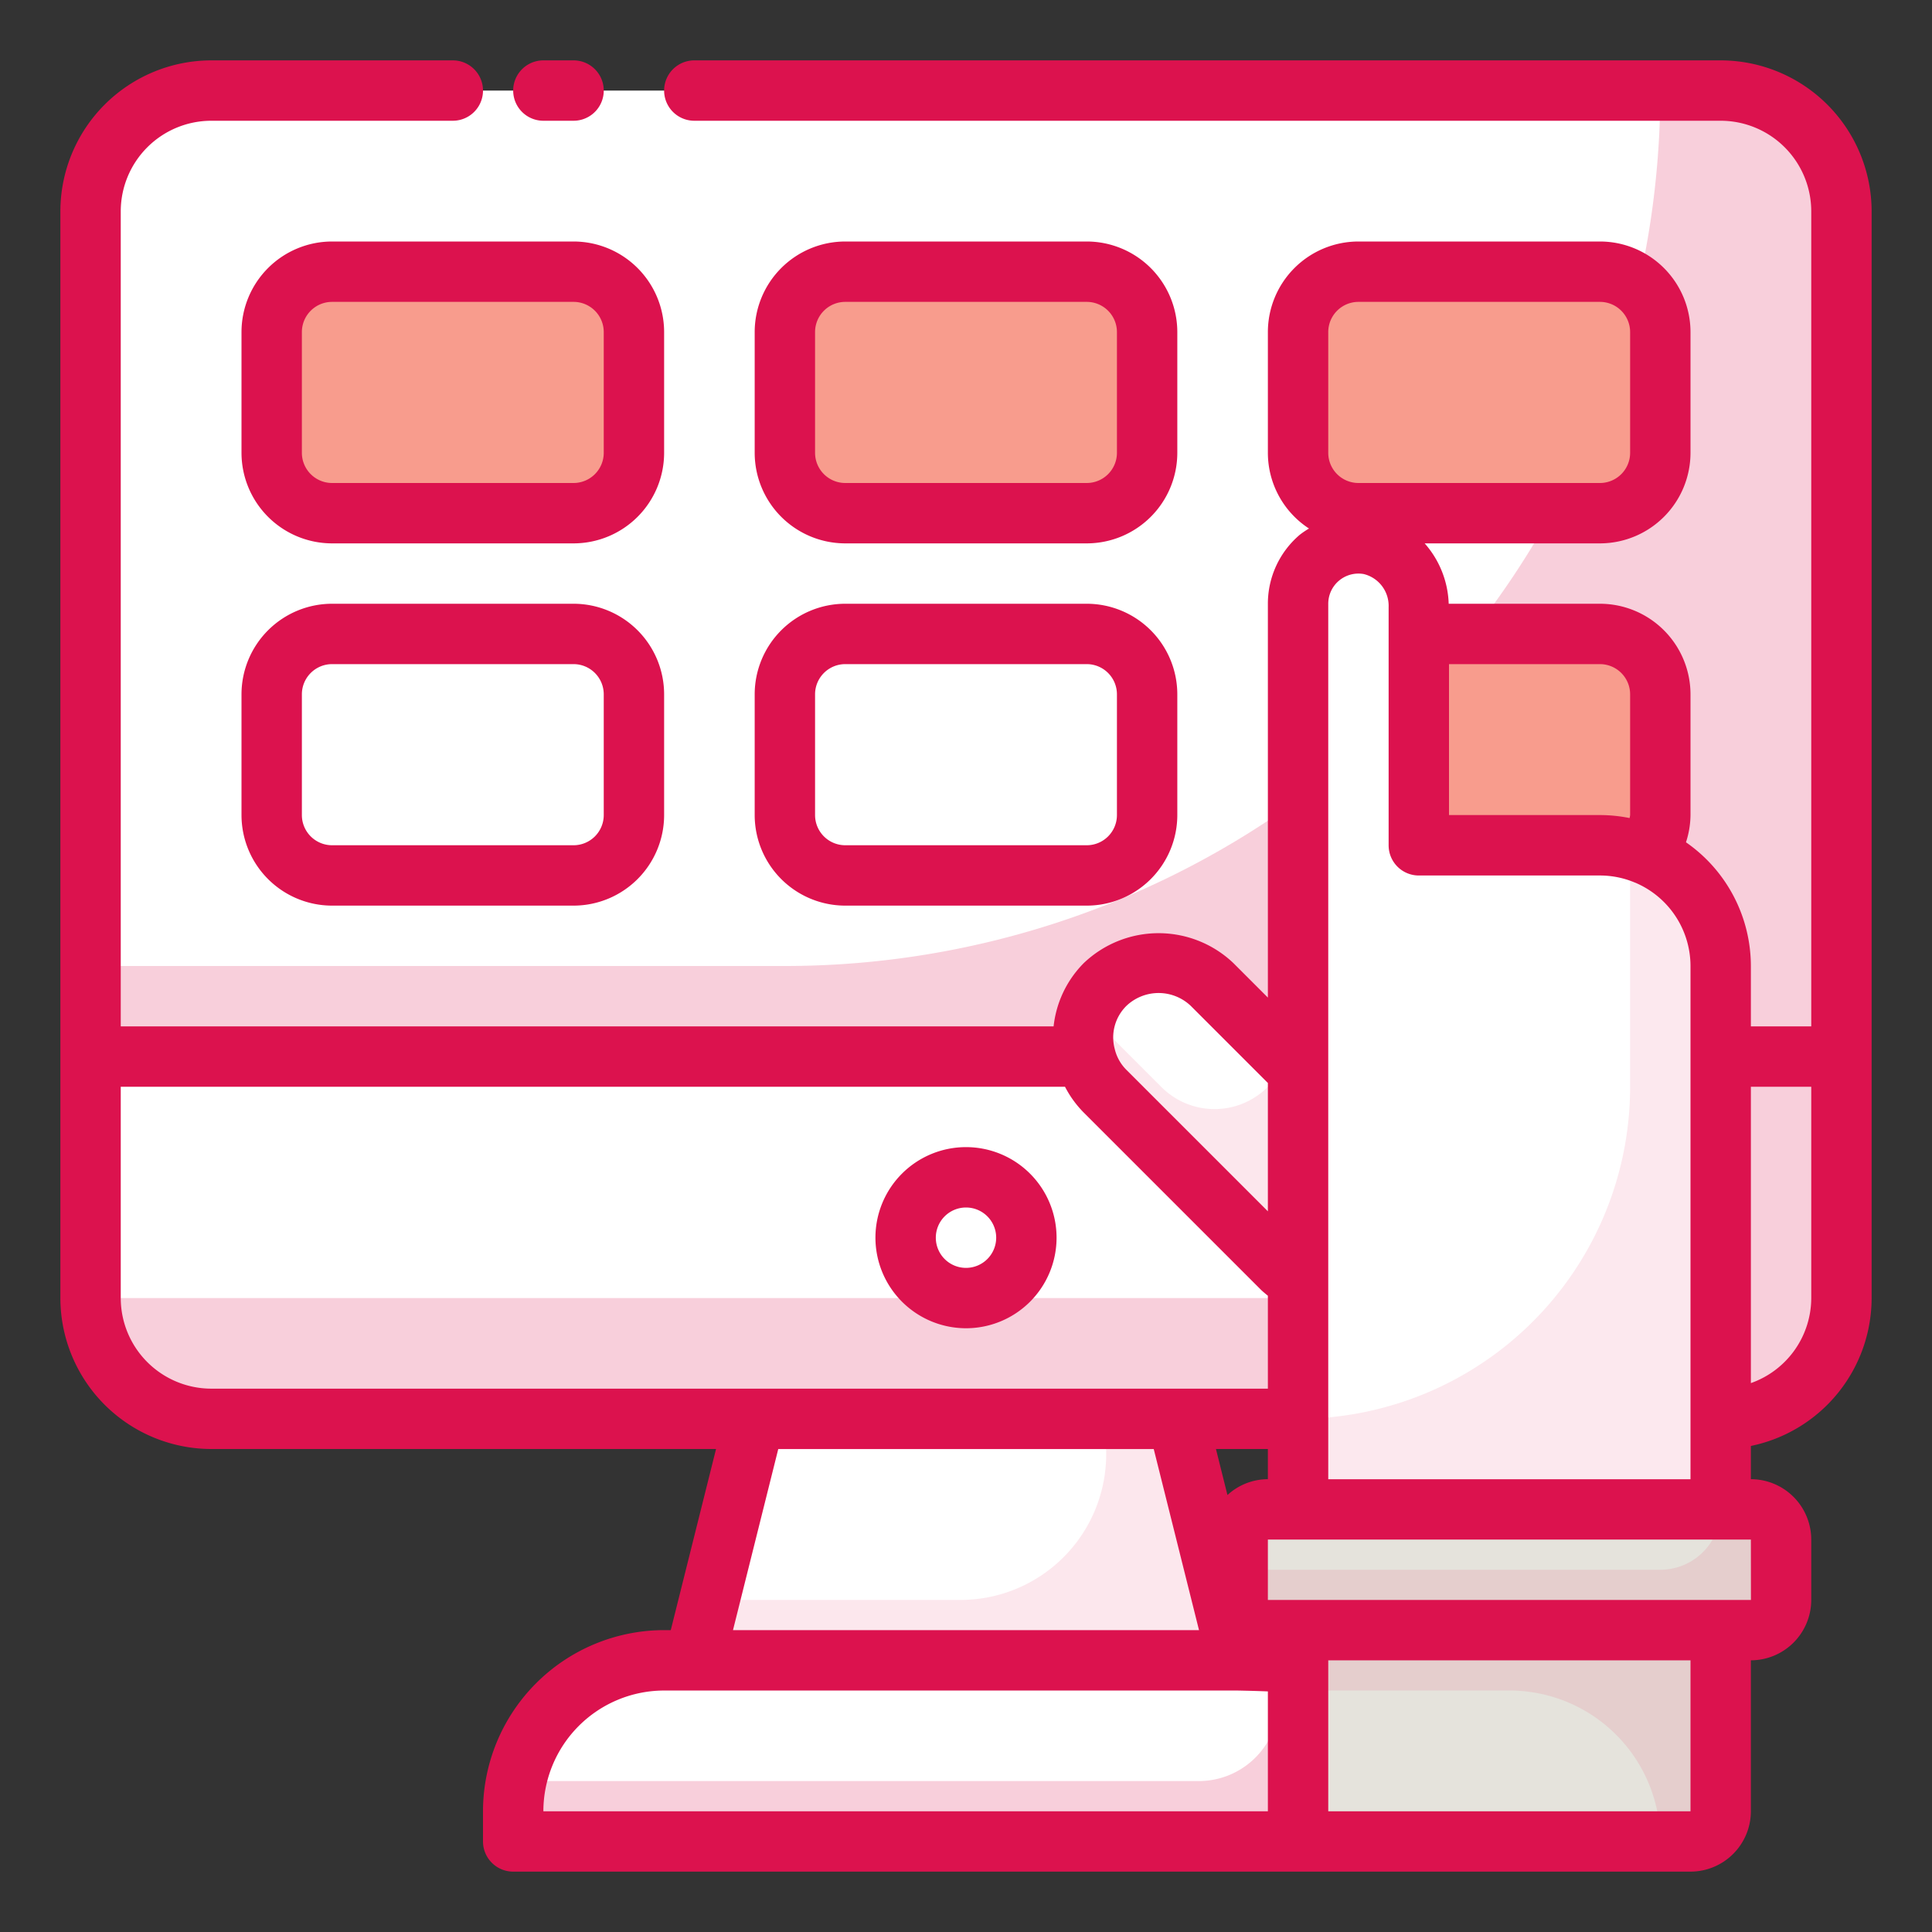
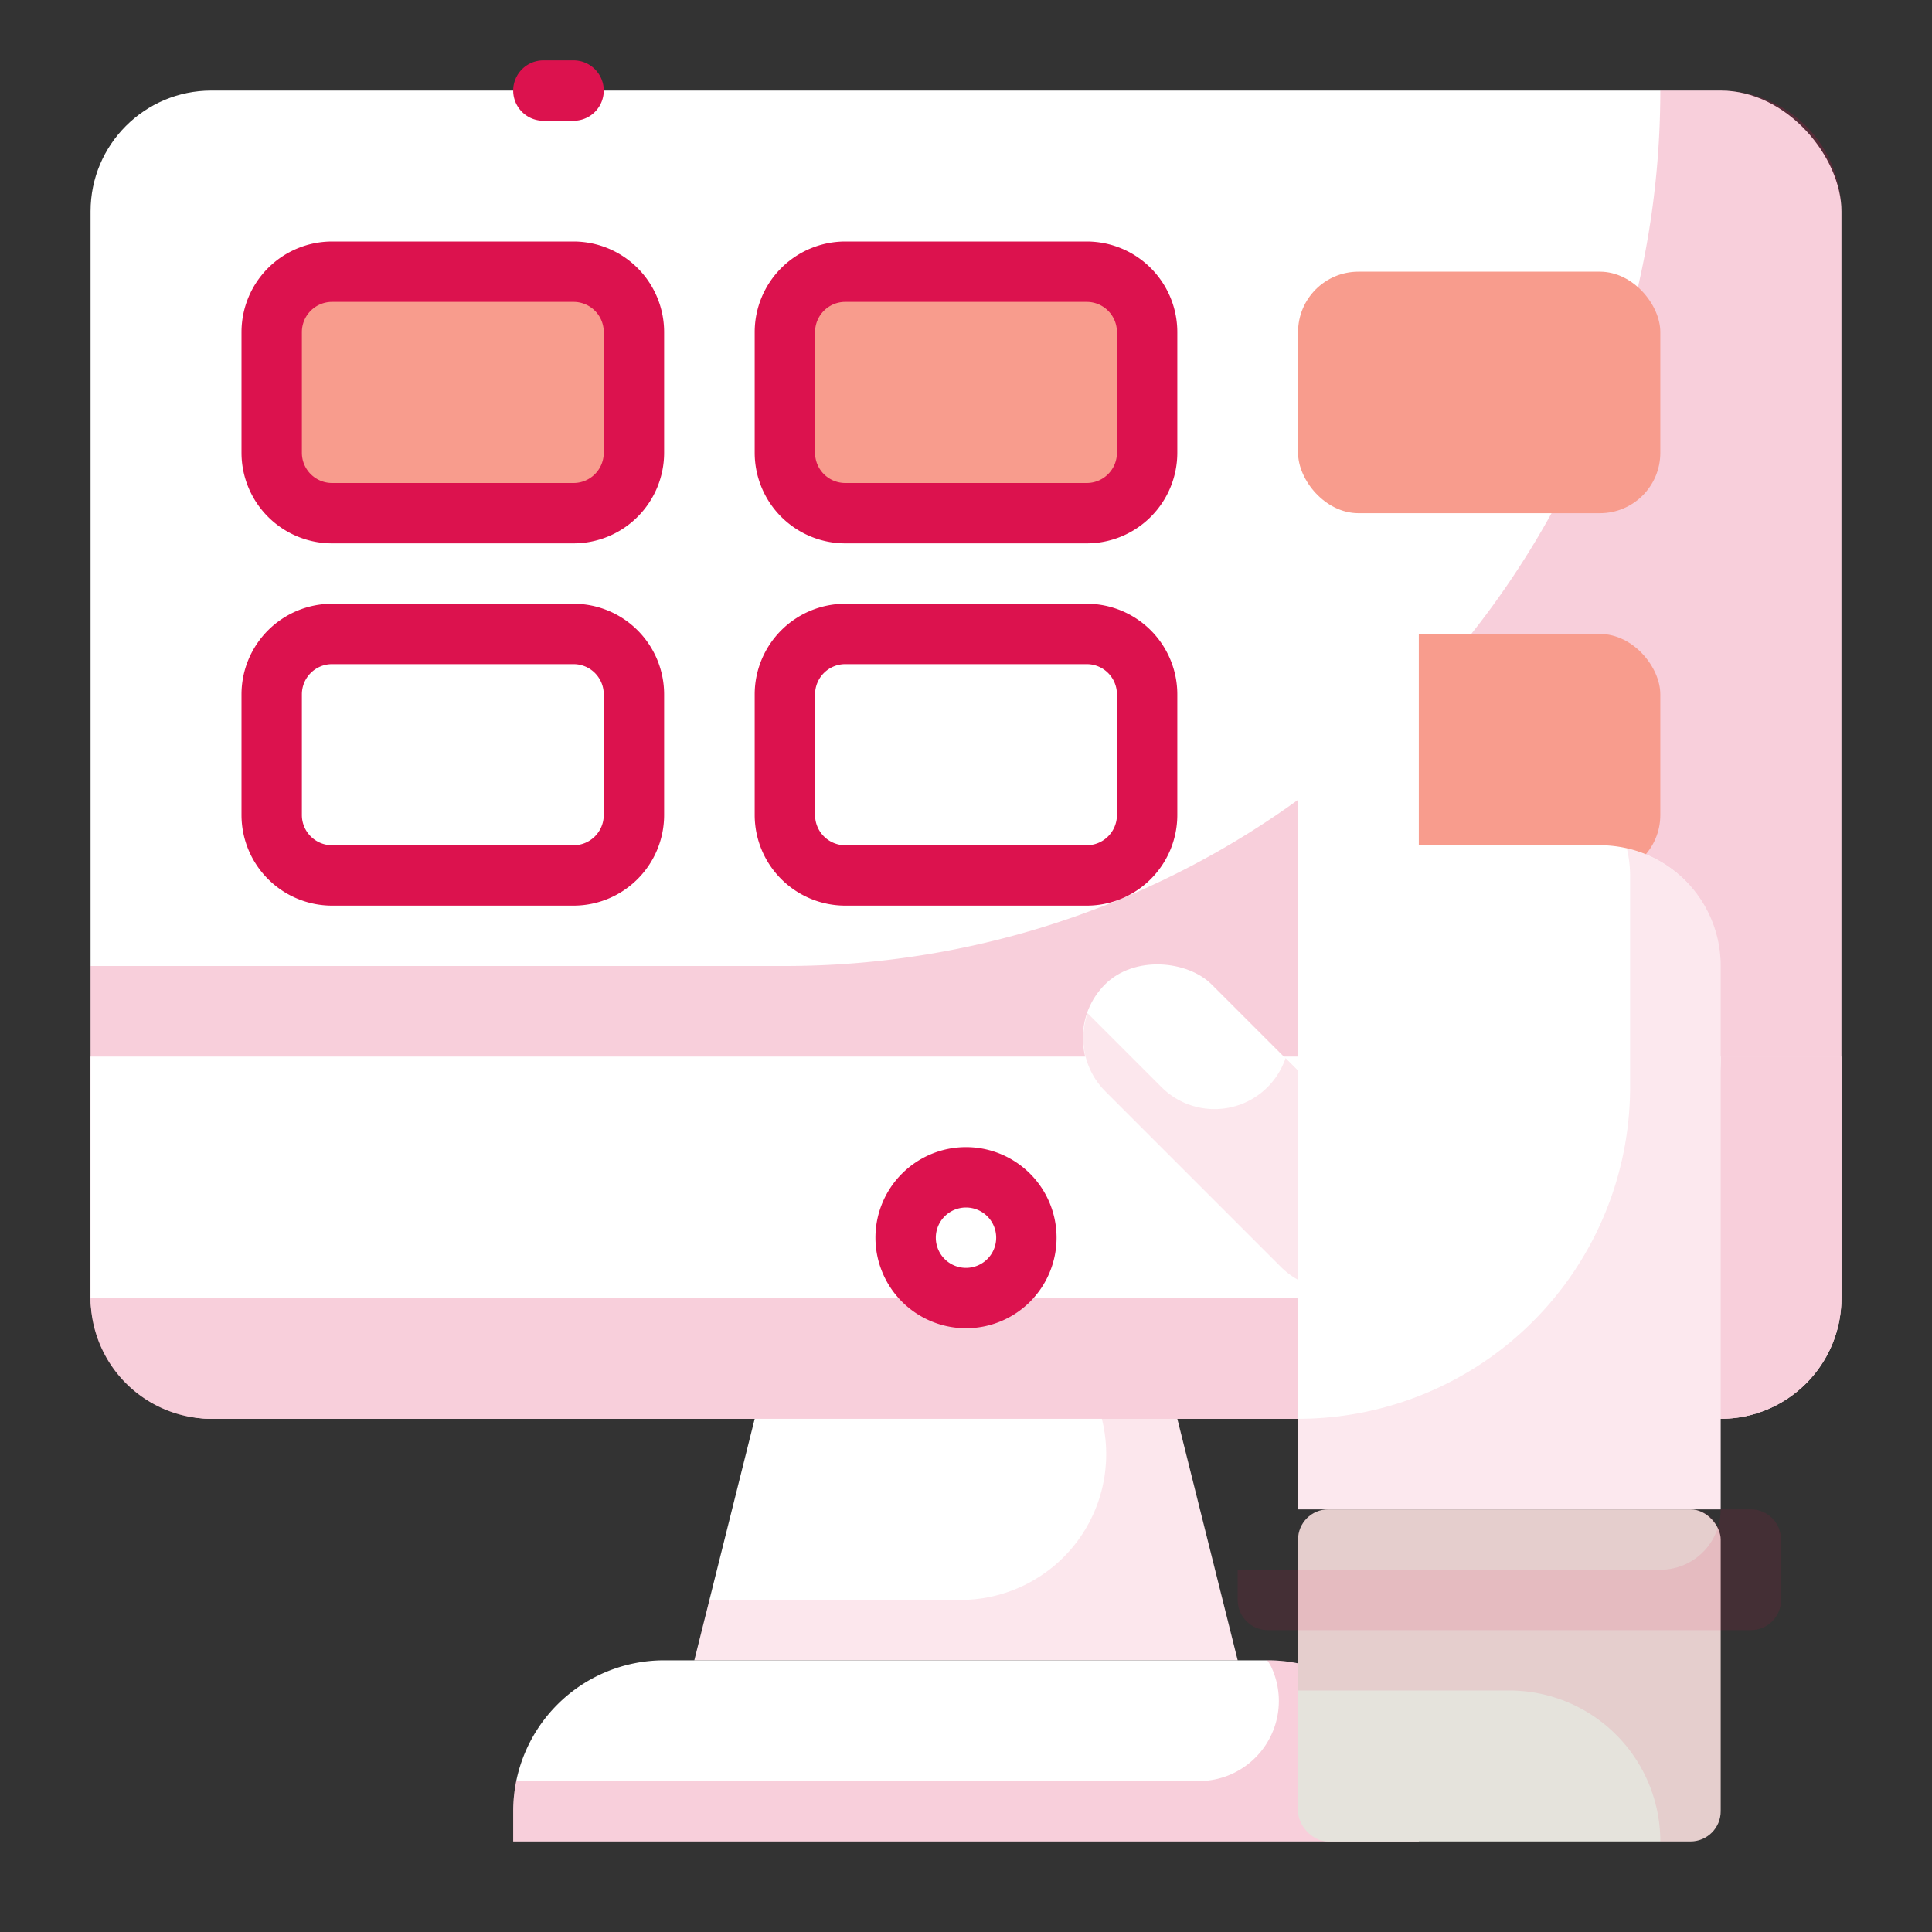
<svg xmlns="http://www.w3.org/2000/svg" version="1.1" width="512" height="512" x="0" y="0" viewBox="0 0 64 64" style="enable-background:new 0 0 512 512" xml:space="preserve" class="">
  <rect x="0" y="0" width="64" height="64" fill="#333333" stroke="none" />
  <g>
    <g id="filled_outline" data-name="filled outline">
      <rect fill="#ffffff" height="44" rx="4" width="58" x="3" y="3" data-original="#d6d6d4" style="" class="" />
      <path d="m57 3h-2a29 29 0 0 1 -29 29h-23v11a4.012 4.012 0 0 0 4 4h50a4 4 0 0 0 4-4v-36a4.012 4.012 0 0 0 -4-4z" opacity=".2" fill="#dc124e" data-original="#000000" style="" class="" />
      <path d="m3 43a4.012 4.012 0 0 0 4 4h50a4 4 0 0 0 4-4v-8h-58z" fill="#ffffff" data-original="#44546c" style="" class="" />
      <path d="m57 35a8 8 0 0 1 -8 8h-46a4.012 4.012 0 0 0 4 4h50a4 4 0 0 0 4-4v-8z" opacity=".2" fill="#dc124e" data-original="#000000" style="" class="" />
      <path d="m41 55h-18l2-8h14z" fill="#ffffff" data-original="#d6d6d4" style="" class="" />
      <path d="m39 47h-2.5a4.829 4.829 0 0 1 -4.685 6h-8.315l-.5 2h18z" opacity=".1" fill="#dc124e" data-original="#000000" style="" class="" />
      <path d="m22 55h20a5 5 0 0 1 5 5v1a0 0 0 0 1 0 0h-30a0 0 0 0 1 0 0v-1a5 5 0 0 1 5-5z" fill="#ffffff" data-original="#44546c" style="" class="" />
      <path d="m42 55h-.023a1.528 1.528 0 0 1 .132.213 2.653 2.653 0 0 1 -2.436 3.787h-22.573a5.022 5.022 0 0 0 -.101 1v1h30v-1a5 5 0 0 0 -5-5z" opacity=".2" fill="#dc124e" data-original="#000000" style="" class="" />
      <circle cx="32" cy="41" fill="#ffffff" r="2" data-original="#d6d6d4" style="" class="" />
      <rect fill="#e5e3dc" height="11" rx="1" width="14" x="43" y="50" data-original="#348fd9" style="" class="" />
      <path d="m56 50h-12a1 1 0 0 0 -1 1v5h7a5 5 0 0 1 5 5h1a1 1 0 0 0 1-1v-9a1 1 0 0 0 -1-1z" opacity=".1" fill="#dc124e" data-original="#000000" style="" class="" />
-       <rect fill="#e5e3dc" height="4" rx="1" width="18" x="41" y="50" data-original="#348fd9" style="" class="" />
      <path d="m58 50h-1a2 2 0 0 1 -2 2h-14v1a1 1 0 0 0 1 1h16a1 1 0 0 0 1-1v-2a1 1 0 0 0 -1-1z" opacity=".1" fill="#dc124e" data-original="#000000" style="" class="" />
      <rect fill="#f89c8d" height="8" rx="2" width="12" x="43" y="9" data-original="#f35244" style="" class="" />
      <rect fill="#f89c8d" height="8" rx="2" width="12" x="43" y="21" data-original="#5f9548" style="" class="" />
      <rect fill="#f89c8d" height="8" rx="2" width="12" x="26" y="9" data-original="#5f9548" style="" class="" />
-       <rect fill="#ffffff" height="8" rx="2" width="12" x="26" y="21" data-original="#ffa912" style="" class="" />
      <rect fill="#f89c8d" height="8" rx="2" width="12" x="9" y="9" data-original="#5f9548" style="" class="" />
      <rect fill="#ffffff" height="8" rx="2" width="12" x="9" y="21" data-original="#ffa912" style="" class="" />
      <rect fill="#ffffff" height="13.278" rx="2.5" transform="matrix(.707 -.707 .707 .707 -14.281 40.134)" width="5" x="38.806" y="30.666" data-original="#feb784" style="" class="" />
      <path d="m46 38.465-3.414-3.414a2.484 2.484 0 0 1 -4.121.95l-2.439-2.439a2.492 2.492 0 0 0 .586 2.586l5.854 5.854a2.5 2.5 0 0 0 3.535-3.535z" opacity=".1" fill="#dc124e" data-original="#000000" style="" class="" />
      <path d="m53 28h-6v-7.893a2.074 2.074 0 0 0 -1.664-2.08 2.001 2.001 0 0 0 -2.336 1.973v30h14v-18a4 4 0 0 0 -4-4z" fill="#ffffff" data-original="#feb784" style="" class="" />
      <g opacity=".1">
        <path d="m53.892 28.108a3.987 3.987 0 0 1 .108.892v7a11 11 0 0 1 -11 11v3h14v-18a3.996 3.996 0 0 0 -3.108-3.892z" fill="#dc124e" data-original="#000000" style="" class="" />
      </g>
      <path d="m18 4h1a1 1 0 0 0 0-2h-1a1 1 0 0 0 0 2z" fill="#dc124e" data-original="#000000" style="" class="" />
-       <path d="m57 2h-34a1 1 0 0 0 0 2h34a3.003 3.003 0 0 1 3 3v27h-2v-2a4.993 4.993 0 0 0 -2.15-4.098 2.966 2.966 0 0 0 .15-.902v-4a3.003 3.003 0 0 0 -3-3h-5.01a3.176 3.176 0 0 0 -.796-2h5.806a3.003 3.003 0 0 0 3-3v-4a3.003 3.003 0 0 0 -3-3h-8a3.003 3.003 0 0 0 -3 3v4a2.996 2.996 0 0 0 1.362 2.508 2.945 2.945 0 0 0 -.304.206 2.996 2.996 0 0 0 -1.058 2.286v13.046l-1.143-1.143a3.595 3.595 0 0 0 -4.954-.001 3.508 3.508 0 0 0 -1.001 2.098h-30.902v-27a3.003 3.003 0 0 1 3-3h8a1 1 0 0 0 0-2h-8a5.006 5.006 0 0 0 -5 5v36a5.006 5.006 0 0 0 5 5h16.72l-1.5 6h-.22a6.007 6.007 0 0 0 -6 6v1a1 1 0 0 0 1 1h39a2.003 2.003 0 0 0 2-2v-5a2.003 2.003 0 0 0 2-2v-2a2.003 2.003 0 0 0 -2-2v-1.101a5.008 5.008 0 0 0 4-4.899v-36a5.006 5.006 0 0 0 -5-5zm-3 21v4a.963.963 0 0 1 -.018.099 4.994 4.994 0 0 0 -.982-.099h-5v-5h5a1.001 1.001 0 0 1 1 1zm-10-12a1.001 1.001 0 0 1 1-1h8a1.001 1.001 0 0 1 1 1v4a1.001 1.001 0 0 1 -1 1h-8a1.001 1.001 0 0 1 -1-1zm-3.339 38.525-.381-1.525h1.72v1a1.985 1.985 0 0 0 -1.339.525zm-3.343-16.208a1.547 1.547 0 0 1 2.125.001l2.557 2.557v4.252l-4.683-4.683a1.45 1.45 0 0 1 -.391-.699 1.467 1.467 0 0 1 .392-1.428zm-33.318 9.684v-7h31.28a3.474 3.474 0 0 0 .623.857l5.85 5.85c.075.075.162.145.247.215v3.078h-35a3.003 3.003 0 0 1 -3-3zm21.781 5h12.438l1.5 6h-15.438zm-7.781 12a4.004 4.004 0 0 1 4-4h18.982c.331.006.697.016 1.018.029v3.971zm38 0h-12v-5h12zm2.002-7h-16.002v-2h16zm-14.002-4v-29a1 1 0 0 1 1.175-.985 1.084 1.084 0 0 1 .825 1.093v7.893a1 1 0 0 0 1 1h6a2.98 2.98 0 0 1 1.15.231l.023.008a3.004 3.004 0 0 1 1.827 2.761v17zm14-3.184v-9.816h2v7a2.995 2.995 0 0 1 -2 2.816z" fill="#dc124e" data-original="#000000" style="" class="" />
      <path d="m32 44a3 3 0 1 0 -3-3 3.003 3.003 0 0 0 3 3zm0-4a1 1 0 1 1 -1 1 1.001 1.001 0 0 1 1-1z" fill="#dc124e" data-original="#000000" style="" class="" />
      <path d="m28 18h8a3.003 3.003 0 0 0 3-3v-4a3.003 3.003 0 0 0 -3-3h-8a3.003 3.003 0 0 0 -3 3v4a3.003 3.003 0 0 0 3 3zm-1-7a1.001 1.001 0 0 1 1-1h8a1.001 1.001 0 0 1 1 1v4a1.001 1.001 0 0 1 -1 1h-8a1.001 1.001 0 0 1 -1-1z" fill="#dc124e" data-original="#000000" style="" class="" />
      <path d="m25 27a3.003 3.003 0 0 0 3 3h8a3.003 3.003 0 0 0 3-3v-4a3.003 3.003 0 0 0 -3-3h-8a3.003 3.003 0 0 0 -3 3zm2-4a1.001 1.001 0 0 1 1-1h8a1.001 1.001 0 0 1 1 1v4a1.001 1.001 0 0 1 -1 1h-8a1.001 1.001 0 0 1 -1-1z" fill="#dc124e" data-original="#000000" style="" class="" />
      <path d="m11 8a3.003 3.003 0 0 0 -3 3v4a3.003 3.003 0 0 0 3 3h8a3.003 3.003 0 0 0 3-3v-4a3.003 3.003 0 0 0 -3-3zm9 3v4a1.001 1.001 0 0 1 -1 1h-8a1.001 1.001 0 0 1 -1-1v-4a1.001 1.001 0 0 1 1-1h8a1.001 1.001 0 0 1 1 1z" fill="#dc124e" data-original="#000000" style="" class="" />
      <path d="m19 20h-8a3.003 3.003 0 0 0 -3 3v4a3.003 3.003 0 0 0 3 3h8a3.003 3.003 0 0 0 3-3v-4a3.003 3.003 0 0 0 -3-3zm1 7a1.001 1.001 0 0 1 -1 1h-8a1.001 1.001 0 0 1 -1-1v-4a1.001 1.001 0 0 1 1-1h8a1.001 1.001 0 0 1 1 1z" fill="#dc124e" data-original="#000000" style="" class="" />
    </g>
  </g>
</svg>